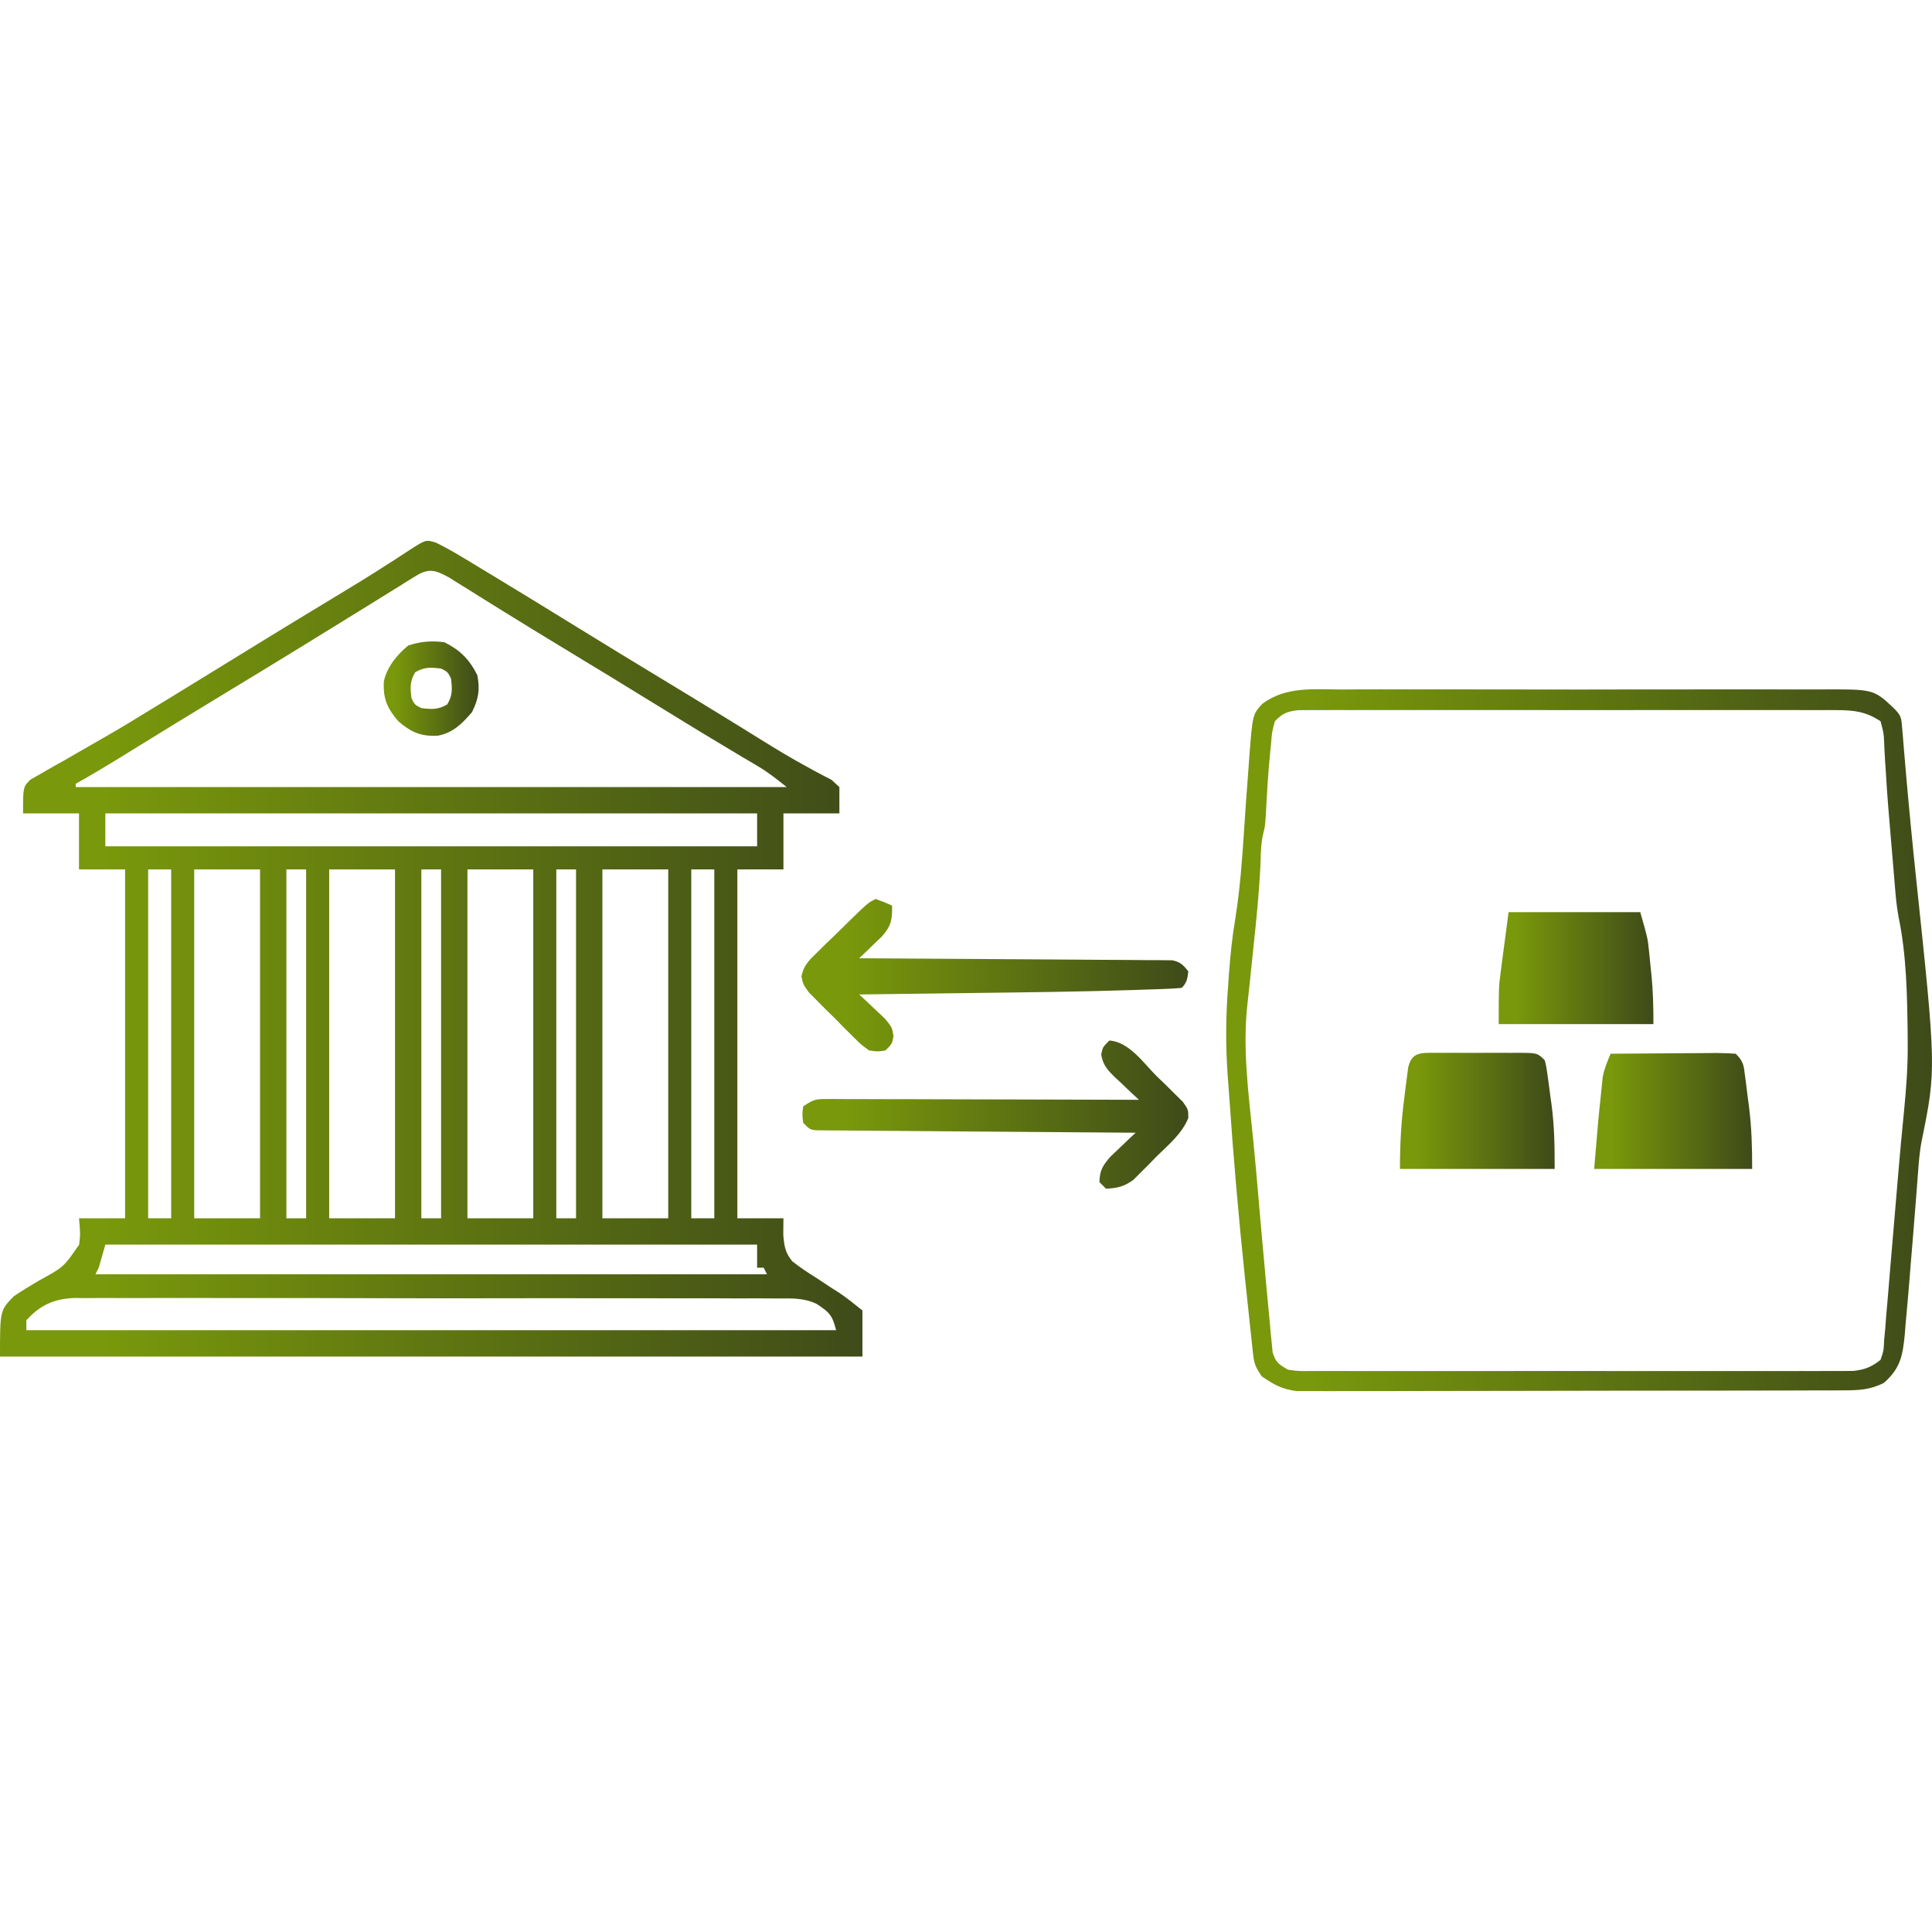
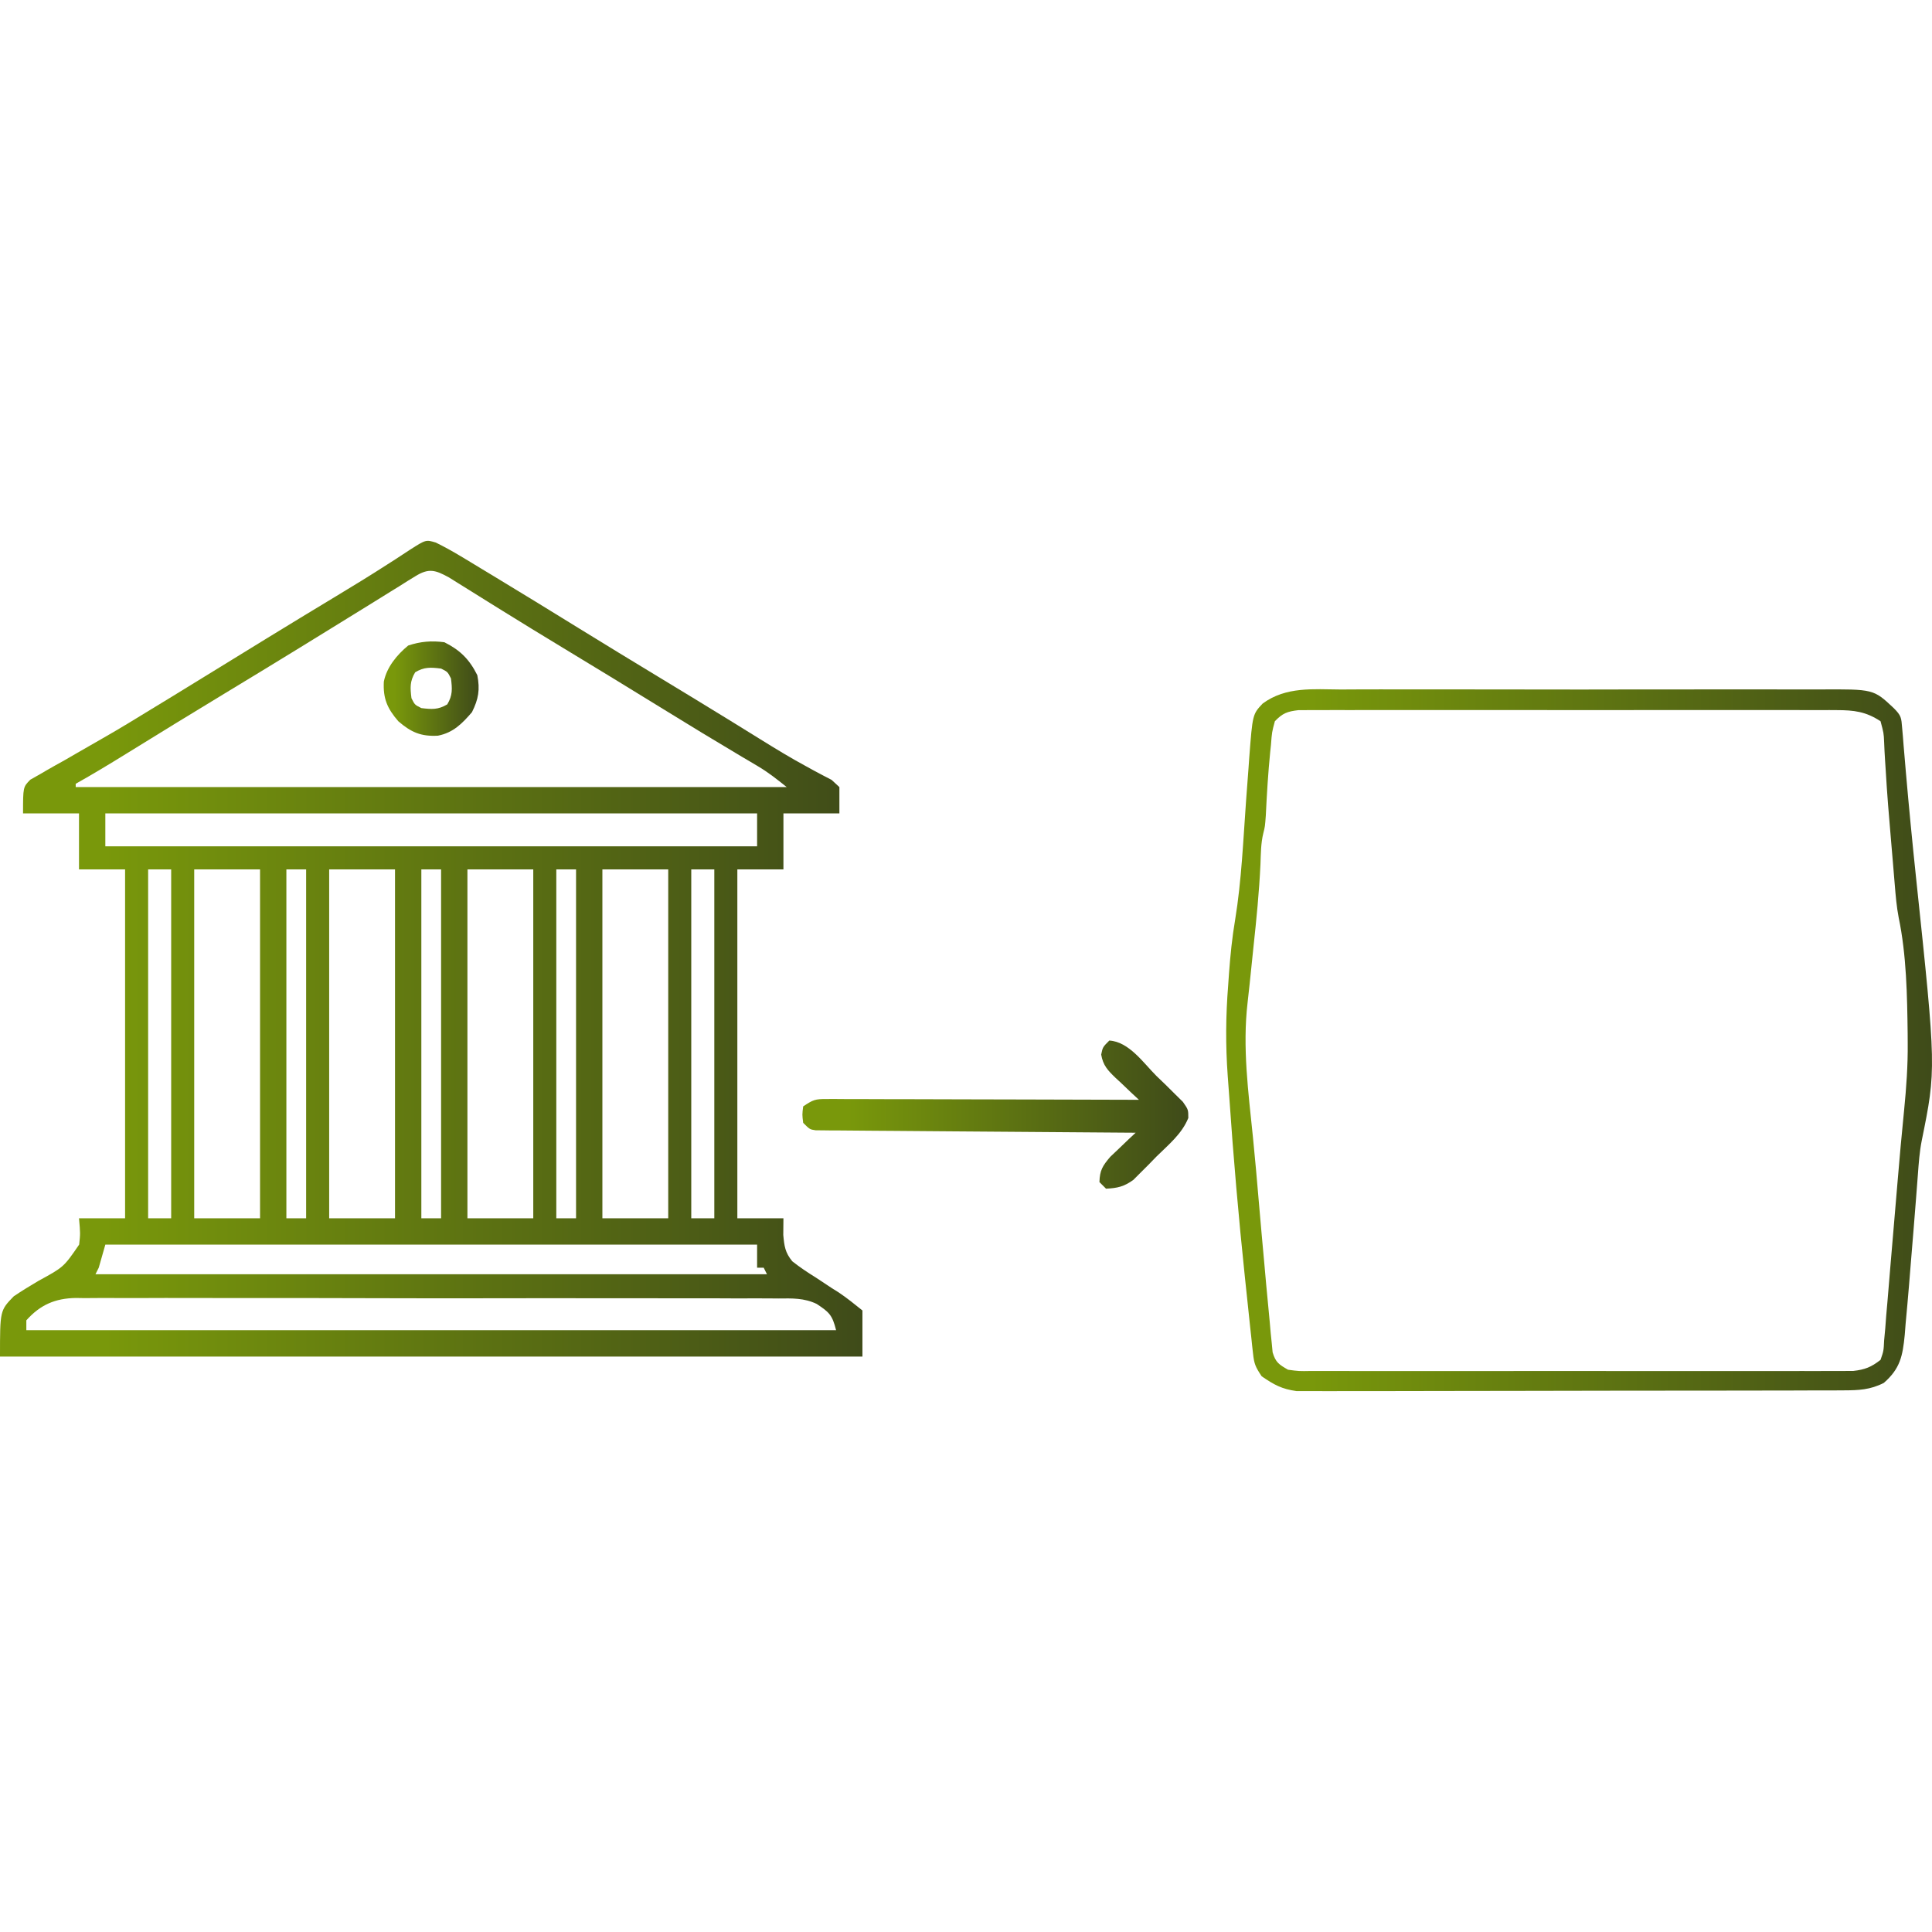
<svg xmlns="http://www.w3.org/2000/svg" xmlns:ns1="http://vectornator.io" height="100%" stroke-miterlimit="10" style="fill-rule:nonzero;clip-rule:evenodd;stroke-linecap:round;stroke-linejoin:round;" version="1.1" viewBox="0 0 360 360" width="100%" xml:space="preserve">
  <defs>
    <linearGradient gradientTransform="matrix(0.613 0 0 0.613 -98.139 -28.761)" gradientUnits="userSpaceOnUse" id="LinearGradient" x1="160" x2="422" y1="335.097" y2="335.097">
      <stop offset="0.121" stop-color="#79980b" />
      <stop offset="1" stop-color="#3f4b19" />
    </linearGradient>
    <linearGradient gradientTransform="matrix(0.613 0 0 0.613 -122.494 -29.375)" gradientUnits="userSpaceOnUse" id="LinearGradient_2" x1="572.213" x2="786.631" y1="363.887" y2="363.887">
      <stop offset="0.121" stop-color="#79980b" />
      <stop offset="1" stop-color="#3f4b19" />
    </linearGradient>
    <linearGradient gradientTransform="matrix(0.613 0 0 0.613 -122.494 -29.375)" gradientUnits="userSpaceOnUse" id="LinearGradient_3" x1="684" x2="732" y1="385.387" y2="385.387">
      <stop offset="0.121" stop-color="#79980b" />
      <stop offset="1" stop-color="#3f4b19" />
    </linearGradient>
    <linearGradient gradientTransform="matrix(0.613 0 0 0.613 -122.494 -29.375)" gradientUnits="userSpaceOnUse" id="LinearGradient_4" x1="625" x2="672" y1="385.361" y2="385.361">
      <stop offset="0.121" stop-color="#79980b" />
      <stop offset="1" stop-color="#3f4b19" />
    </linearGradient>
    <linearGradient gradientTransform="matrix(0.613 0 0 0.613 -122.494 -29.375)" gradientUnits="userSpaceOnUse" id="LinearGradient_5" x1="655" x2="702" y1="342" y2="342">
      <stop offset="0.121" stop-color="#79980b" />
      <stop offset="1" stop-color="#3f4b19" />
    </linearGradient>
    <linearGradient gradientTransform="matrix(0.613 0 0 0.613 -111.633 -28.761)" gradientUnits="userSpaceOnUse" id="LinearGradient_6" x1="425.469" x2="543" y1="343.145" y2="343.145">
      <stop offset="0.121" stop-color="#79980b" />
      <stop offset="1" stop-color="#3f4b19" />
    </linearGradient>
    <linearGradient gradientTransform="matrix(0.613 0 0 0.613 -111.633 -28.761)" gradientUnits="userSpaceOnUse" id="LinearGradient_7" x1="425.766" x2="542.998" y1="385.5" y2="385.5">
      <stop offset="0.121" stop-color="#79980b" />
      <stop offset="1" stop-color="#3f4b19" />
    </linearGradient>
    <linearGradient gradientTransform="matrix(0.613 0 0 0.613 -98.139 -28.761)" gradientUnits="userSpaceOnUse" id="LinearGradient_8" x1="276.572" x2="305.404" y1="256.087" y2="256.087">
      <stop offset="0.121" stop-color="#79980b" />
      <stop offset="1" stop-color="#3f4b19" />
    </linearGradient>
  </defs>
  <g id="Senza-Titolo" ns1:layerName="Senza Titolo">
    <path d="M81.21 101.099C82.822 101.894 84.359 102.745 85.898 103.673C86.497 104.034 87.097 104.394 87.715 104.766C88.359 105.156 89.003 105.547 89.667 105.95C90.344 106.358 91.022 106.767 91.721 107.189C97.162 110.475 102.576 113.805 107.985 117.144C112.868 120.156 117.767 123.141 122.674 126.114C126.978 128.722 131.28 131.334 135.566 133.973C135.916 134.188 136.265 134.403 136.625 134.625C138.329 135.674 140.031 136.727 141.73 137.784C144.537 139.526 147.34 141.241 150.249 142.809C150.689 143.051 151.129 143.294 151.583 143.543C152.699 144.151 153.827 144.737 154.957 145.32C155.436 145.763 155.915 146.206 156.409 146.662C156.409 148.281 156.409 149.9 156.409 151.569C152.968 151.569 149.527 151.569 145.981 151.569C145.981 155.01 145.981 158.451 145.981 161.996C143.148 161.996 140.314 161.996 137.394 161.996C137.394 183.452 137.394 204.907 137.394 227.013C140.228 227.013 143.062 227.013 145.981 227.013C145.972 228.038 145.963 229.064 145.953 230.121C146.144 232.207 146.293 233.392 147.631 235.025C149.026 236.128 150.448 237.082 151.962 238.015C152.956 238.672 153.949 239.329 154.942 239.987C155.385 240.265 155.828 240.544 156.284 240.83C157.822 241.858 159.258 243.032 160.702 244.187C160.702 247.021 160.702 249.855 160.702 252.774C107.671 252.774 54.639 252.774 0 252.774C0 244.187 0 244.187 2.568 241.542C4.081 240.519 5.625 239.581 7.197 238.653C11.871 236.105 11.871 236.105 14.75 231.91C14.976 229.85 14.976 229.85 14.721 227.013C17.555 227.013 20.388 227.013 23.308 227.013C23.308 205.557 23.308 184.102 23.308 161.996C20.474 161.996 17.64 161.996 14.721 161.996C14.721 158.555 14.721 155.114 14.721 151.569C11.28 151.569 7.839 151.569 4.294 151.569C4.294 146.662 4.294 146.662 5.646 145.284C6.591 144.749 6.591 144.749 7.554 144.204C7.897 144.002 8.24 143.801 8.593 143.594C9.719 142.938 10.858 142.309 11.999 141.678C12.79 141.223 13.58 140.766 14.368 140.307C15.969 139.377 17.575 138.456 19.184 137.542C22.364 135.731 25.481 133.818 28.598 131.903C29.747 131.203 30.897 130.503 32.046 129.804C35.824 127.499 39.591 125.177 43.357 122.855C47.553 120.27 51.751 117.69 55.963 115.131C56.332 114.906 56.701 114.682 57.082 114.451C58.918 113.336 60.755 112.224 62.594 111.115C65.796 109.183 68.984 107.237 72.126 105.207C72.89 104.719 72.89 104.719 73.669 104.222C74.591 103.63 75.507 103.03 76.417 102.42C79.358 100.546 79.358 100.546 81.21 101.099ZM77.375 107.385C76.681 107.81 76.681 107.81 75.972 108.243C75.469 108.561 74.966 108.88 74.448 109.208C73.911 109.539 73.375 109.87 72.822 110.21C71.651 110.933 70.482 111.659 69.315 112.389C66.811 113.951 64.296 115.495 61.782 117.039C59.76 118.282 57.74 119.528 55.721 120.773C51.115 123.61 46.49 126.414 41.864 129.217C35.749 132.921 29.655 136.659 23.575 140.42C20.448 142.352 17.315 144.253 14.107 146.048C14.107 146.251 14.107 146.453 14.107 146.662C57.828 146.662 101.549 146.662 146.595 146.662C144.701 145.147 143.136 143.898 141.106 142.704C140.645 142.43 140.184 142.157 139.709 141.875C139.211 141.583 138.713 141.29 138.199 140.988C133.303 138.081 128.439 135.125 123.594 132.133C117.276 128.234 110.94 124.37 104.589 120.527C100.912 118.301 97.246 116.059 93.596 113.789C92.858 113.331 92.12 112.873 91.382 112.415C89.987 111.549 88.595 110.679 87.204 109.806C86.269 109.225 86.269 109.225 85.316 108.633C84.77 108.291 84.224 107.95 83.661 107.598C81.115 106.203 79.894 105.815 77.375 107.385ZM19.628 151.569C19.628 153.593 19.628 155.617 19.628 157.702C59.705 157.702 99.783 157.702 141.075 157.702C141.075 155.678 141.075 153.654 141.075 151.569C100.997 151.569 60.92 151.569 19.628 151.569ZM27.602 161.996C27.602 183.452 27.602 204.907 27.602 227.013C29.018 227.013 30.435 227.013 31.895 227.013C31.895 205.557 31.895 184.102 31.895 161.996C30.478 161.996 29.061 161.996 27.602 161.996ZM36.189 161.996C36.189 183.452 36.189 204.907 36.189 227.013C40.237 227.013 44.285 227.013 48.456 227.013C48.456 205.557 48.456 184.102 48.456 161.996C44.408 161.996 40.36 161.996 36.189 161.996ZM53.363 161.996C53.363 183.452 53.363 204.907 53.363 227.013C54.577 227.013 55.792 227.013 57.043 227.013C57.043 205.557 57.043 184.102 57.043 161.996C55.829 161.996 54.614 161.996 53.363 161.996ZM61.337 161.996C61.337 183.452 61.337 204.907 61.337 227.013C65.385 227.013 69.433 227.013 73.604 227.013C73.604 205.557 73.604 184.102 73.604 161.996C69.556 161.996 65.508 161.996 61.337 161.996ZM78.511 161.996C78.511 183.452 78.511 204.907 78.511 227.013C79.725 227.013 80.94 227.013 82.191 227.013C82.191 205.557 82.191 184.102 82.191 161.996C80.977 161.996 79.762 161.996 78.511 161.996ZM87.098 161.996C87.098 183.452 87.098 204.907 87.098 227.013C91.146 227.013 95.195 227.013 99.366 227.013C99.366 205.557 99.366 184.102 99.366 161.996C95.317 161.996 91.269 161.996 87.098 161.996ZM103.659 161.996C103.659 183.452 103.659 204.907 103.659 227.013C104.874 227.013 106.088 227.013 107.339 227.013C107.339 205.557 107.339 184.102 107.339 161.996C106.125 161.996 104.91 161.996 103.659 161.996ZM112.246 161.996C112.246 183.452 112.246 204.907 112.246 227.013C116.294 227.013 120.343 227.013 124.514 227.013C124.514 205.557 124.514 184.102 124.514 161.996C120.465 161.996 116.417 161.996 112.246 161.996ZM128.807 161.996C128.807 183.452 128.807 204.907 128.807 227.013C130.224 227.013 131.641 227.013 133.101 227.013C133.101 205.557 133.101 184.102 133.101 161.996C131.684 161.996 130.267 161.996 128.807 161.996ZM19.628 231.92C19.223 233.337 18.818 234.754 18.401 236.213C18.199 236.618 17.996 237.023 17.788 237.44C59.08 237.44 100.371 237.44 142.915 237.44C142.712 237.035 142.51 236.631 142.301 236.213C141.896 236.213 141.492 236.213 141.075 236.213C141.075 234.797 141.075 233.38 141.075 231.92C100.997 231.92 60.92 231.92 19.628 231.92ZM4.907 246.027C4.907 246.635 4.907 247.242 4.907 247.867C54.7 247.867 104.493 247.867 155.795 247.867C155.083 245.018 154.511 244.513 152.181 242.97C149.856 241.85 147.59 241.923 145.049 241.954C144.473 241.948 143.897 241.943 143.303 241.938C141.378 241.924 139.454 241.932 137.529 241.941C136.146 241.935 134.764 241.929 133.381 241.921C129.63 241.905 125.879 241.908 122.128 241.915C118.995 241.919 115.863 241.914 112.73 241.909C104.918 241.896 97.106 241.902 89.293 241.916C82.936 241.927 76.579 241.92 70.222 241.901C62.833 241.878 55.444 241.868 48.055 241.876C44.146 241.88 40.237 241.879 36.328 241.864C32.652 241.851 28.977 241.856 25.301 241.875C23.953 241.879 22.605 241.876 21.257 241.867C19.414 241.856 17.573 241.867 15.731 241.884C14.933 241.871 14.933 241.871 14.12 241.858C10.28 241.929 7.508 243.116 4.907 246.027Z" fill="url(#LinearGradient)" fill-rule="nonzero" opacity="1" stroke="none" ns1:layerName="path" />
    <path d="M249.838 128.477C250.901 128.473 251.963 128.468 253.025 128.461C255.901 128.447 258.776 128.452 261.652 128.462C264.666 128.47 267.68 128.463 270.694 128.458C275.756 128.452 280.817 128.46 285.878 128.474C291.723 128.491 297.568 128.486 303.413 128.469C308.438 128.455 313.464 128.453 318.489 128.461C321.487 128.466 324.486 128.466 327.484 128.456C330.304 128.447 333.123 128.453 335.942 128.471C336.975 128.475 338.007 128.474 339.04 128.467C349.108 128.407 349.108 128.407 352.866 131.941C354.287 133.362 354.279 133.723 354.438 135.652C354.506 136.431 354.506 136.431 354.577 137.225C354.641 138.044 354.641 138.044 354.706 138.88C354.795 139.925 354.885 140.971 354.974 142.016C355.025 142.62 355.076 143.224 355.128 143.847C355.702 150.453 356.343 157.053 357.039 163.647C360.792 199.207 360.792 199.207 358.084 212.557C357.676 214.624 357.529 216.695 357.375 218.792C357.303 219.729 357.231 220.665 357.159 221.602C357.121 222.091 357.084 222.58 357.046 223.084C356.731 227.179 356.39 231.272 356.053 235.365C355.939 236.748 355.828 238.131 355.717 239.515C355.525 241.879 355.309 244.241 355.089 246.602C355.035 247.302 354.98 248.001 354.923 248.722C354.532 252.689 354.079 255.011 351.026 257.681C348.488 258.978 346.326 259.065 343.497 259.072C343.055 259.075 342.612 259.078 342.155 259.081C340.674 259.088 339.194 259.087 337.713 259.086C336.65 259.09 335.587 259.094 334.524 259.099C331.638 259.11 328.752 259.112 325.867 259.113C324.063 259.114 322.26 259.117 320.457 259.12C314.164 259.131 307.872 259.136 301.579 259.135C295.716 259.135 289.852 259.148 283.989 259.167C278.952 259.183 273.916 259.19 268.88 259.189C265.873 259.188 262.866 259.192 259.859 259.205C257.031 259.217 254.202 259.217 251.374 259.208C250.337 259.207 249.301 259.21 248.264 259.217C246.846 259.227 245.428 259.221 244.01 259.211C242.821 259.212 242.821 259.212 241.608 259.213C238.828 258.83 237.41 258.034 235.099 256.455C233.927 254.696 233.695 254.162 233.481 252.185C233.426 251.695 233.37 251.205 233.313 250.699C233.231 249.899 233.231 249.899 233.147 249.082C233.085 248.521 233.024 247.961 232.961 247.383C232.761 245.539 232.569 243.694 232.378 241.849C232.242 240.572 232.106 239.294 231.971 238.017C230.796 226.82 229.818 215.607 229.055 204.375C228.964 203.062 228.864 201.75 228.765 200.438C228.357 194.776 228.396 189.286 228.851 183.617C228.902 182.883 228.953 182.148 229.005 181.391C229.257 178.001 229.588 174.667 230.161 171.316C231.347 164.021 231.652 156.589 232.186 149.223C232.335 147.176 232.49 145.129 232.646 143.082C232.689 142.459 232.733 141.835 232.778 141.192C233.398 133.099 233.398 133.099 235.278 131.097C239.612 127.901 244.709 128.444 249.838 128.477ZM237.553 134.394C237.003 136.432 237.003 136.432 236.824 138.803C236.779 139.232 236.734 139.661 236.687 140.103C236.288 144.053 236.057 148.016 235.864 151.981C235.713 154.022 235.713 154.022 235.404 155.242C234.934 157.148 234.945 159.084 234.869 161.038C234.63 166.197 234.118 171.314 233.566 176.448C233.327 178.743 233.09 181.037 232.854 183.331C232.732 184.486 232.606 185.641 232.472 186.795C231.492 195.181 232.615 203.52 233.465 211.872C233.873 215.91 234.225 219.951 234.568 223.995C234.896 227.858 235.247 231.719 235.6 235.58C235.713 236.827 235.823 238.074 235.933 239.321C236.141 241.647 236.365 243.972 236.594 246.296C236.655 246.99 236.715 247.684 236.777 248.399C236.842 249.032 236.908 249.666 236.975 250.319C237.028 250.87 237.08 251.421 237.135 251.99C237.696 253.865 238.315 254.255 240.006 255.228C242.039 255.505 242.039 255.505 244.356 255.462C244.794 255.464 245.232 255.467 245.684 255.47C247.152 255.478 248.621 255.472 250.09 255.466C251.142 255.468 252.195 255.472 253.248 255.476C256.109 255.484 258.969 255.481 261.829 255.475C264.821 255.47 267.813 255.475 270.806 255.478C275.832 255.481 280.857 255.477 285.883 255.468C291.694 255.458 297.505 255.461 303.316 255.471C308.304 255.479 313.291 255.481 318.279 255.476C321.259 255.473 324.238 255.473 327.218 255.479C330.019 255.484 332.821 255.48 335.623 255.47C336.651 255.467 337.679 255.468 338.708 255.472C340.111 255.477 341.515 255.471 342.918 255.462C343.704 255.461 344.489 255.46 345.299 255.459C347.504 255.21 348.673 254.748 350.412 253.388C350.987 251.728 350.987 251.728 351.079 249.78C351.148 249.036 351.218 248.291 351.29 247.525C351.351 246.708 351.413 245.891 351.474 245.074C351.548 244.227 351.623 243.38 351.699 242.534C351.898 240.295 352.08 238.055 352.258 235.815C352.437 233.585 352.632 231.357 352.826 229.129C353.088 226.108 353.345 223.087 353.594 220.065C353.957 215.658 354.364 211.256 354.804 206.856C355.215 202.669 355.519 198.523 355.473 194.313C355.47 193.744 355.467 193.175 355.464 192.589C355.375 185.491 355.248 177.951 353.792 170.983C353.399 168.938 353.232 166.911 353.06 164.835C353.023 164.399 352.987 163.963 352.949 163.514C352.871 162.582 352.794 161.65 352.717 160.718C352.597 159.266 352.472 157.814 352.346 156.362C351.976 152.088 351.622 147.818 351.376 143.535C351.335 142.913 351.294 142.29 351.252 141.649C351.18 140.522 351.121 139.394 351.079 138.265C351.005 136.608 351.005 136.608 350.412 134.394C347.687 132.594 345.476 132.324 342.254 132.321C341.817 132.318 341.38 132.315 340.93 132.312C339.472 132.305 338.014 132.31 336.556 132.316C335.508 132.314 334.46 132.31 333.412 132.306C330.571 132.298 327.73 132.301 324.889 132.307C321.915 132.312 318.941 132.308 315.968 132.305C310.976 132.301 305.983 132.306 300.991 132.314C295.218 132.324 289.445 132.321 283.671 132.311C278.714 132.303 273.757 132.302 268.8 132.306C265.84 132.309 262.879 132.31 259.918 132.304C257.136 132.298 254.354 132.302 251.572 132.313C250.551 132.315 249.529 132.314 248.507 132.31C247.114 132.305 245.721 132.311 244.328 132.321C243.548 132.321 242.768 132.322 241.965 132.323C239.867 132.571 239.004 132.882 237.553 134.394Z" fill="url(#LinearGradient_2)" fill-rule="nonzero" opacity="1" stroke="none" ns1:layerName="path" />
-     <path d="M300.116 196.345C303.413 196.314 306.71 196.292 310.007 196.277C311.129 196.271 312.251 196.263 313.373 196.252C314.984 196.237 316.595 196.23 318.206 196.225C318.709 196.218 319.213 196.212 319.732 196.206C320.963 196.205 322.195 196.269 323.424 196.345C324.916 197.836 324.907 198.503 325.173 200.561C325.252 201.166 325.331 201.771 325.413 202.394C325.49 203.029 325.568 203.664 325.648 204.318C325.73 204.934 325.812 205.55 325.897 206.185C326.4 210.154 326.491 213.737 326.491 217.812C316.775 217.812 307.06 217.812 297.049 217.812C297.805 208.742 297.805 208.742 298.238 204.663C298.306 203.962 298.306 203.962 298.376 203.246C298.424 202.791 298.473 202.336 298.523 201.867C298.564 201.468 298.605 201.068 298.647 200.656C298.945 199.125 299.504 197.776 300.116 196.345Z" fill="url(#LinearGradient_3)" fill-rule="nonzero" opacity="1" stroke="none" ns1:layerName="path" />
-     <path d="M267.495 196.174C267.982 196.177 268.468 196.179 268.969 196.182C269.717 196.18 269.717 196.18 270.481 196.178C271.537 196.177 272.593 196.18 273.649 196.185C275.268 196.191 276.888 196.185 278.507 196.177C279.532 196.178 280.556 196.179 281.581 196.182C282.067 196.179 282.554 196.177 283.055 196.174C286.481 196.204 286.481 196.204 287.849 197.571C288.157 198.842 288.157 198.842 288.371 200.406C288.45 200.98 288.529 201.555 288.611 202.146C288.688 202.749 288.766 203.352 288.846 203.973C288.969 204.846 288.969 204.846 289.095 205.736C289.645 209.866 289.689 213.543 289.689 217.812C280.176 217.812 270.662 217.812 260.861 217.812C260.861 213.12 261.09 208.915 261.704 204.318C261.782 203.683 261.859 203.049 261.939 202.394C262.018 201.79 262.097 201.185 262.179 200.561C262.249 200.016 262.32 199.47 262.393 198.908C263.072 195.963 264.838 196.197 267.495 196.174Z" fill="url(#LinearGradient_4)" fill-rule="nonzero" opacity="1" stroke="none" ns1:layerName="path" />
-     <path d="M281.102 169.97C289.198 169.97 297.295 169.97 305.637 169.97C307.018 174.805 307.018 174.805 307.251 177.059C307.303 177.549 307.354 178.039 307.407 178.544C307.455 179.041 307.504 179.539 307.553 180.052C307.606 180.547 307.659 181.043 307.714 181.553C308.033 184.693 308.09 187.629 308.09 190.824C298.577 190.824 289.063 190.824 279.262 190.824C279.262 183.924 279.262 183.924 279.664 180.871C279.739 180.289 279.814 179.707 279.891 179.106C280.035 178.037 280.035 178.037 280.182 176.947C280.485 174.644 280.789 172.342 281.102 169.97Z" fill="url(#LinearGradient_5)" fill-rule="nonzero" opacity="1" stroke="none" ns1:layerName="path" />
-     <path d="M163.156 167.516C164.766 168.091 164.766 168.091 166.223 168.743C166.278 171.33 166.077 172.503 164.338 174.488C163.833 174.971 163.328 175.454 162.808 175.952C162.302 176.442 161.795 176.932 161.274 177.437C160.883 177.807 160.492 178.176 160.089 178.557C160.83 178.561 161.572 178.564 162.335 178.568C169.312 178.603 176.289 178.647 183.266 178.701C186.853 178.729 190.44 178.753 194.027 178.769C197.487 178.785 200.947 178.81 204.407 178.841C205.729 178.851 207.051 178.858 208.373 178.862C210.22 178.868 212.067 178.885 213.915 178.905C214.465 178.904 215.015 178.903 215.581 178.902C216.084 178.91 216.587 178.918 217.106 178.926C217.543 178.929 217.98 178.931 218.43 178.934C219.933 179.241 220.503 179.806 221.426 181.01C221.271 182.321 221.144 183.132 220.199 184.077C219.241 184.171 218.28 184.223 217.318 184.259C216.691 184.283 216.064 184.307 215.417 184.332C214.721 184.354 214.024 184.377 213.306 184.401C212.209 184.439 212.209 184.439 211.09 184.477C201.5 184.788 191.907 184.899 182.313 185.017C179.796 185.049 177.278 185.082 174.761 185.116C169.87 185.181 164.98 185.243 160.089 185.304C160.532 185.711 160.974 186.118 161.431 186.538C162 187.079 162.569 187.621 163.156 188.179C163.725 188.713 164.294 189.247 164.881 189.796C166.223 191.438 166.223 191.438 166.491 193.098C166.223 194.504 166.223 194.504 164.996 195.731C163.572 195.969 163.572 195.969 161.929 195.731C160.455 194.654 160.455 194.654 158.946 193.156C158.131 192.346 158.131 192.346 157.299 191.52C156.739 190.949 156.18 190.378 155.604 189.789C154.747 188.95 154.747 188.95 153.873 188.094C153.333 187.55 152.793 187.007 152.237 186.447C151.743 185.949 151.249 185.451 150.739 184.938C149.662 183.464 149.662 183.464 149.336 181.929C149.787 179.807 150.757 178.944 152.302 177.436C153.124 176.624 153.124 176.624 153.962 175.797C154.832 174.962 154.832 174.962 155.719 174.11C156.294 173.544 156.868 172.978 157.461 172.394C161.705 168.242 161.705 168.242 163.156 167.516Z" fill="url(#LinearGradient_6)" fill-rule="nonzero" opacity="1" stroke="none" ns1:layerName="path" />
    <path d="M206.705 193.891C210.373 194.105 213.066 198.072 215.484 200.485C216.063 201.041 216.642 201.598 217.239 202.172C217.783 202.712 218.328 203.253 218.888 203.81C219.39 204.304 219.891 204.798 220.408 205.307C221.426 206.772 221.426 206.772 221.424 208.322C220.224 211.296 217.732 213.294 215.484 215.512C214.991 216.02 214.498 216.528 213.99 217.051C213.506 217.533 213.023 218.015 212.525 218.512C212.085 218.952 211.646 219.392 211.193 219.845C209.463 221.104 208.217 221.393 206.092 221.493C205.687 221.088 205.282 220.683 204.865 220.266C204.921 218.08 205.449 217.233 206.88 215.558C207.442 215.024 208.004 214.49 208.583 213.941C209.429 213.128 209.429 213.128 210.292 212.299C210.727 211.892 211.163 211.485 211.612 211.065C210.854 211.06 210.096 211.055 209.315 211.05C202.184 211.003 195.054 210.949 187.923 210.889C184.257 210.858 180.591 210.83 176.925 210.807C173.389 210.784 169.854 210.756 166.318 210.723C164.967 210.712 163.615 210.702 162.264 210.695C160.376 210.685 158.489 210.667 156.602 210.648C156.039 210.646 155.475 210.645 154.895 210.644C154.382 210.637 153.869 210.63 153.341 210.623C152.895 210.619 152.448 210.616 151.988 210.613C150.888 210.452 150.888 210.452 149.662 209.225C149.47 207.692 149.47 207.692 149.662 206.158C151.545 204.903 151.91 204.779 154.028 204.784C154.542 204.783 155.055 204.781 155.584 204.779C156.146 204.783 156.707 204.788 157.285 204.792C157.877 204.792 158.47 204.792 159.08 204.792C161.042 204.793 163.003 204.802 164.965 204.812C166.324 204.814 167.682 204.816 169.041 204.817C172.62 204.822 176.199 204.834 179.777 204.847C183.428 204.86 187.079 204.866 190.73 204.872C197.895 204.885 205.06 204.906 212.225 204.932C211.738 204.48 211.251 204.029 210.749 203.564C210.116 202.959 209.484 202.355 208.852 201.75C208.53 201.454 208.208 201.158 207.877 200.853C206.419 199.442 205.538 198.535 205.191 196.505C205.478 195.118 205.478 195.118 206.705 193.891Z" fill="url(#LinearGradient_7)" fill-rule="nonzero" opacity="1" stroke="none" ns1:layerName="path" />
    <path d="M82.805 119.674C85.747 121.145 87.467 122.865 88.938 125.807C89.464 128.488 89.165 130.262 87.942 132.708C86.105 134.834 84.456 136.524 81.607 137.083C78.48 137.262 76.626 136.474 74.218 134.394C72.136 131.984 71.361 130.134 71.522 127.008C72.066 124.308 73.966 122.015 76.058 120.287C78.346 119.524 80.428 119.353 82.805 119.674ZM77.361 125.271C76.347 126.961 76.43 128.169 76.671 130.101C77.284 131.328 77.284 131.328 78.511 131.941C80.443 132.182 81.651 132.265 83.341 131.251C84.356 129.561 84.273 128.352 84.031 126.421C83.418 125.194 83.418 125.194 82.191 124.581C80.26 124.339 79.051 124.256 77.361 125.271Z" fill="url(#LinearGradient_8)" fill-rule="nonzero" opacity="1" stroke="none" ns1:layerName="path" />
  </g>
</svg>